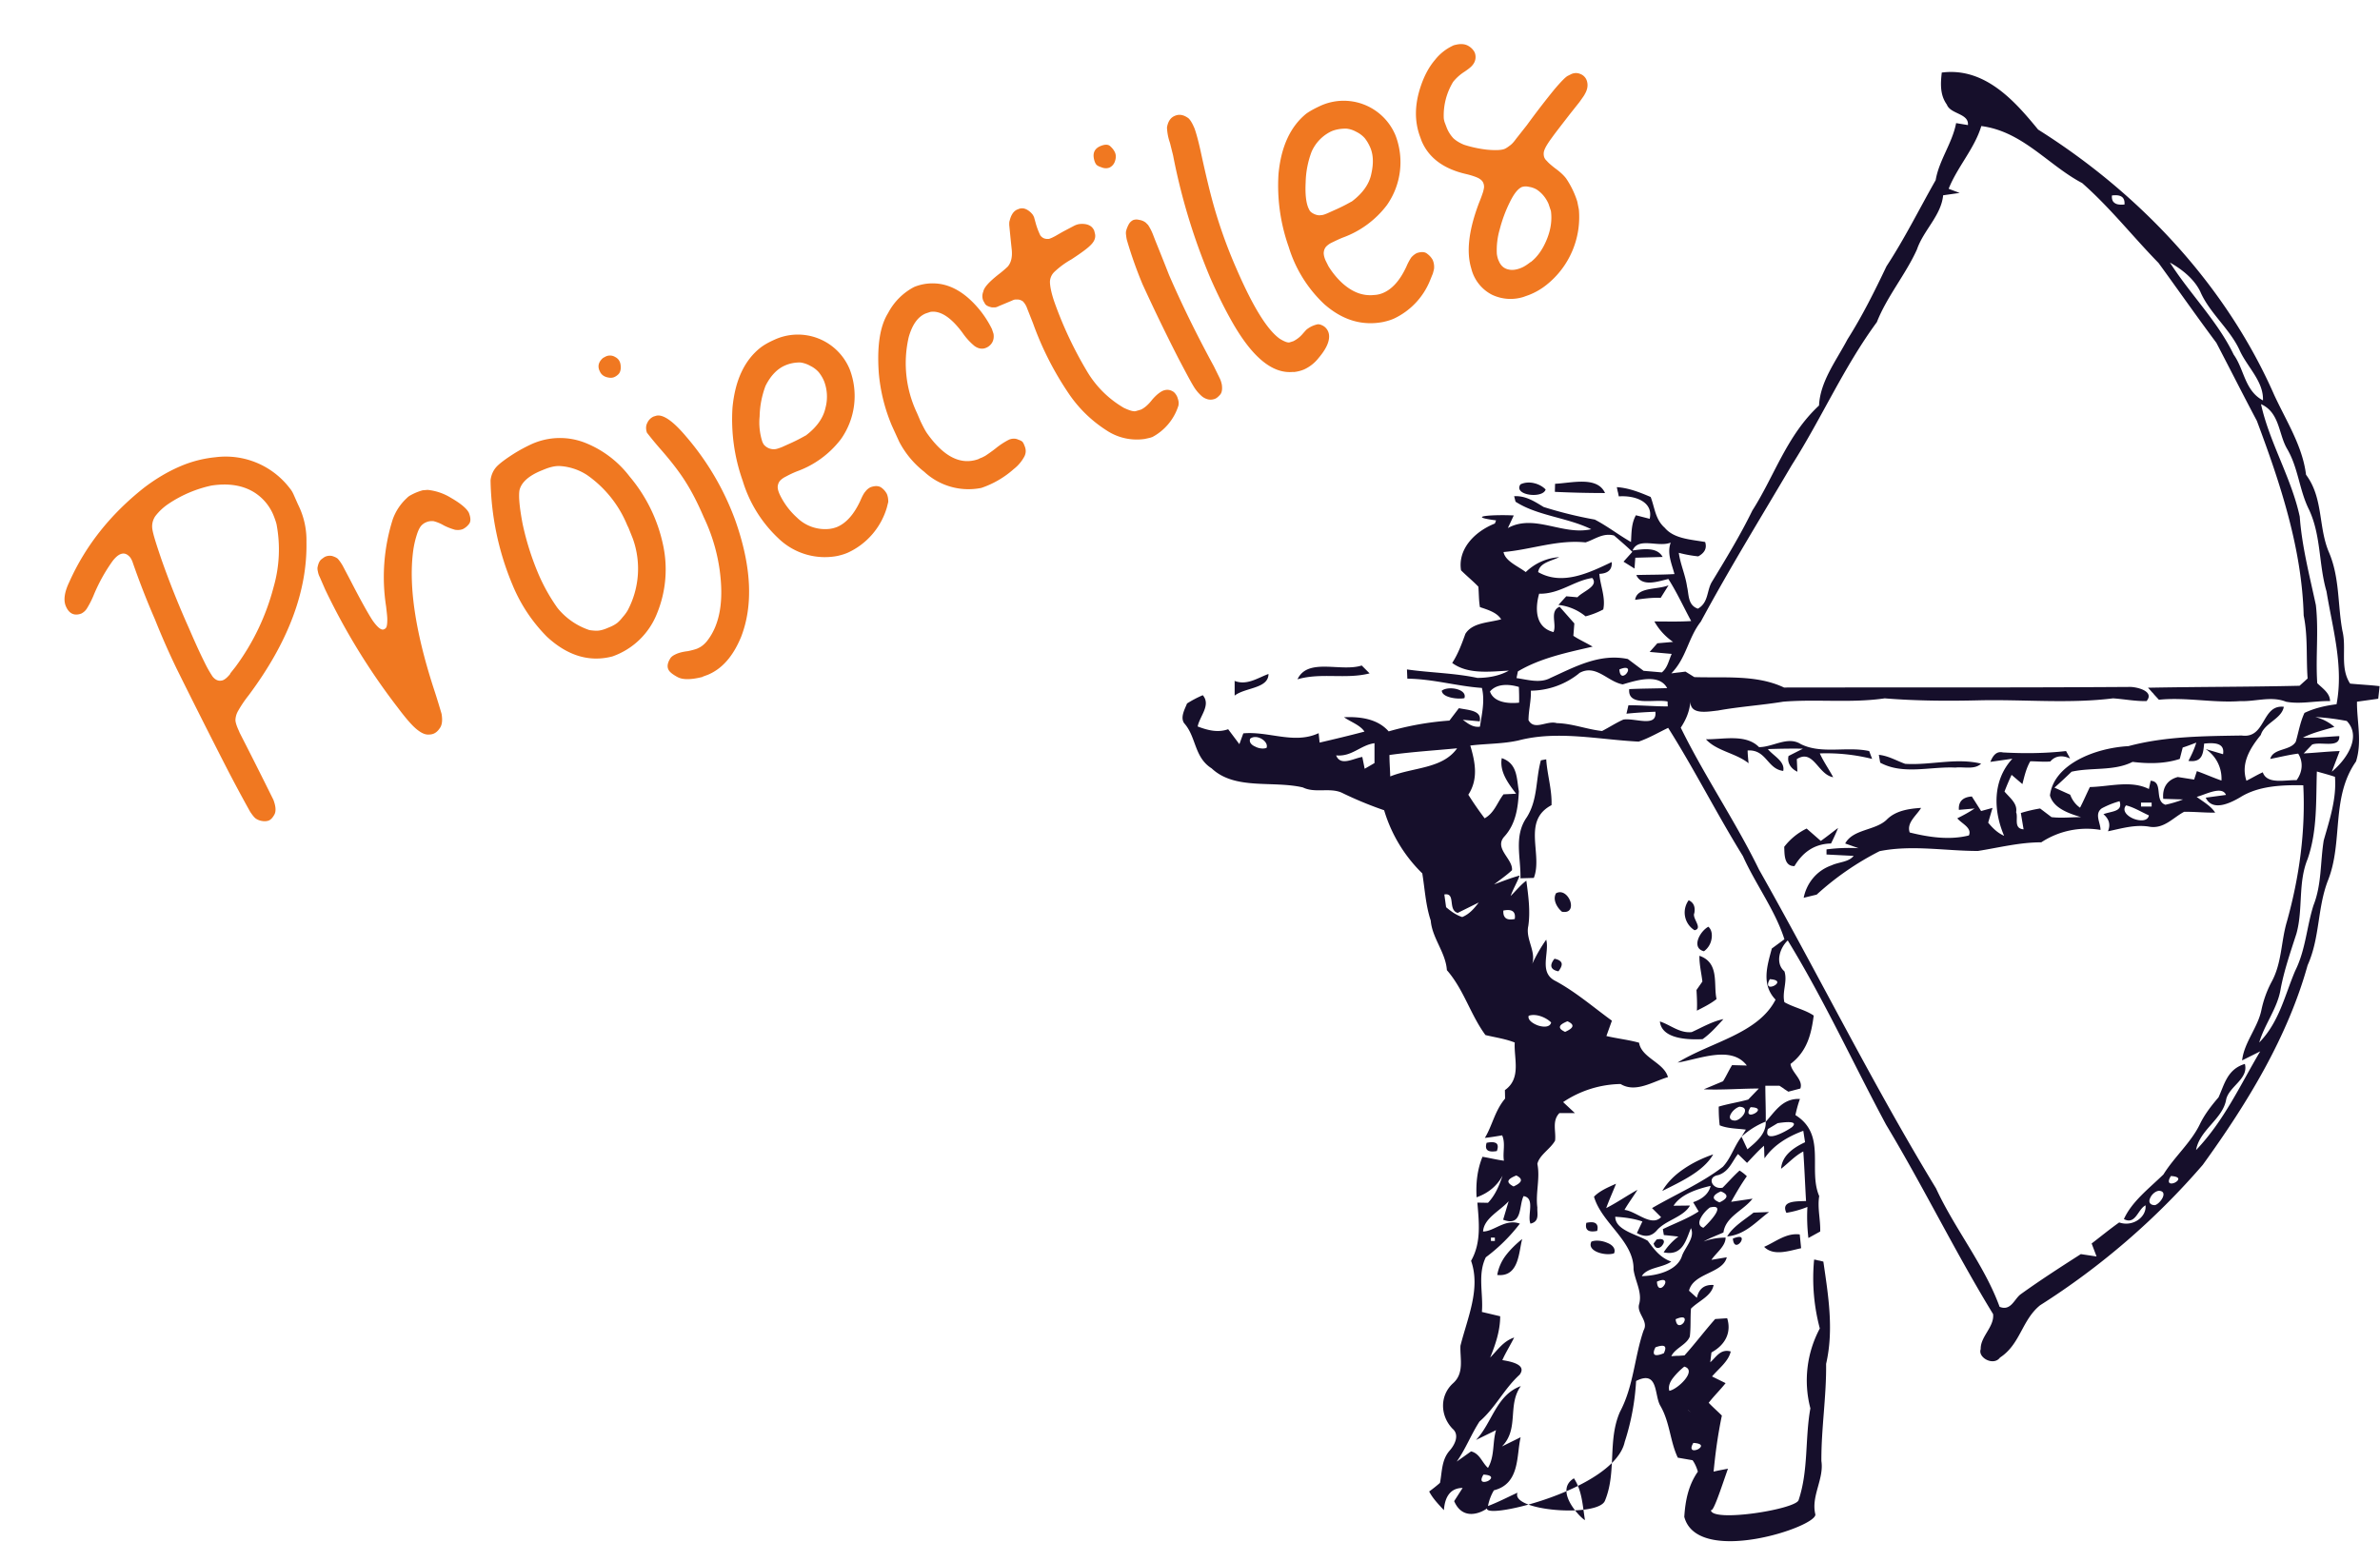
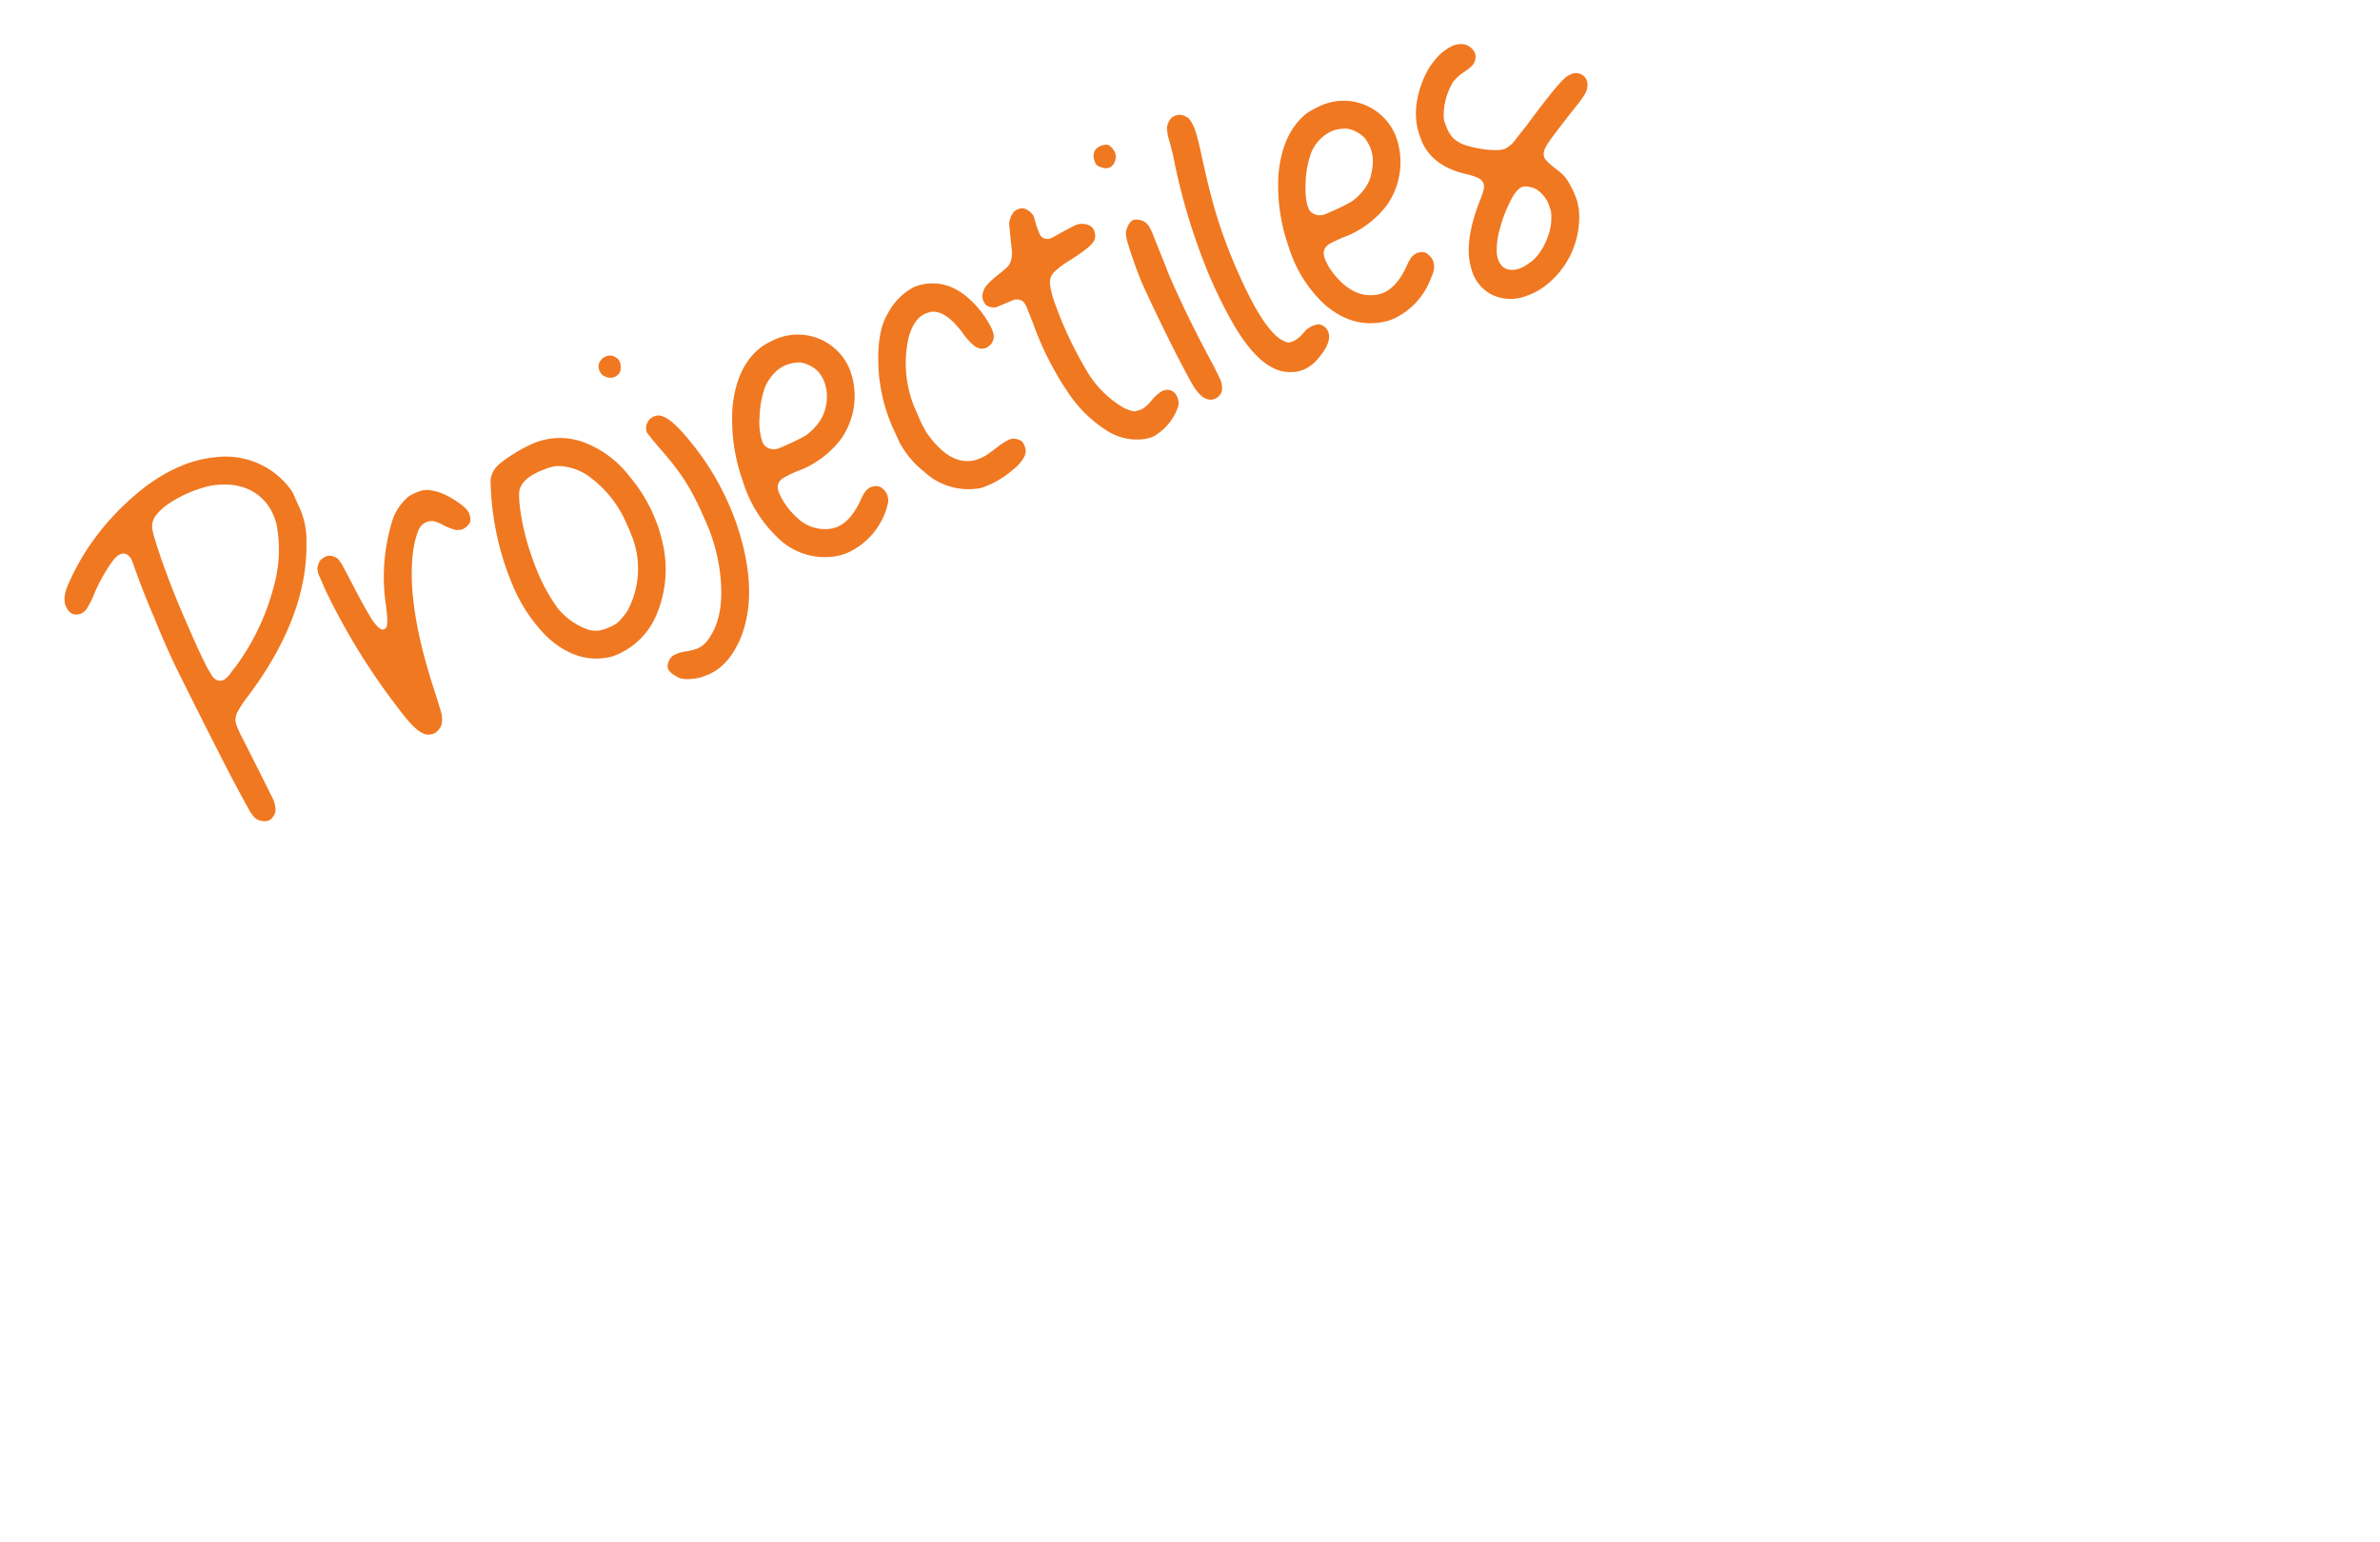
<svg xmlns="http://www.w3.org/2000/svg" xml:space="preserve" fill-rule="evenodd" stroke-linejoin="round" stroke-miterlimit="2" clip-rule="evenodd" viewBox="0 0 1210 784">
  <path fill="#f07821" fill-rule="nonzero" d="M133.6 417.5a7.5 7.5 0 0 1-3.1-1c-1-.5-2-1.8-3.3-3.7a764.5 764.5 0 0 1-13.5-25.3A4209.9 4209.9 0 0 1 89.8 340a384.1 384.1 0 0 1-11-25 406.6 406.6 0 0 1-11.5-29.5c-.5-1.2-1-2-1.4-2.4-1.5-1.6-3-2-4.7-1.3-1.2.5-2.5 1.6-3.9 3.4-3.6 5-6.8 10.6-9.5 17a46 46 0 0 1-3.5 7 7.1 7.1 0 0 1-3 2.8c-3.6 1.3-6.2 0-7.8-3.7-1.3-3-.8-7.1 1.7-12.3 8.3-18.6 21-34.5 37.9-47.9 6-4.6 12.1-8.2 18.1-10.8a60 60 0 0 1 18.3-4.8 41 41 0 0 1 38 16c.6.7 1.2 1.7 1.7 2.8l2.3 5.2a40.3 40.3 0 0 1 4.3 19c.5 25.1-9.3 51.2-29.5 78.2a61 61 0 0 0-5.2 7.7 10 10 0 0 0-1.4 4.7c0 .9.4 2.6 1.6 5.2l.6 1.4a2760.7 2760.7 0 0 1 17.1 34c1.2 3.2 1.4 5.6.6 7.3-.9 1.7-1.8 2.7-2.9 3.2-.8.3-1.9.5-3.2.3Zm84.6-44c-2 .2-4.1-.8-6.5-2.8-2.4-2-5.5-5.6-9.4-10.8a334 334 0 0 1-37-60.2l-2.7-6.2a10 10 0 0 1-1-3c-.2-.7-.2-1.3-.2-1.8.4-2.1 1-3.5 2-4.3.9-.7 1.6-1.2 2.1-1.4a6 6 0 0 1 3.3-.3c1 .3 2 .7 2.8 1.3.7.7 1.6 1.9 2.6 3.6l4 7.6c5.2 10.1 9 16.9 11.3 20.4 2.5 3.5 4.4 5 5.7 4.4l.4-.2a2 2 0 0 0 1-1.4c.2-.7.3-1.9.3-3.4 0-1.6-.3-3.8-.6-6.6a97 97 0 0 1 3.4-44.4 27.1 27.1 0 0 1 7.2-10.8 7 7 0 0 1 1.7-1.3 28 28 0 0 1 6.3-2.6l2.5-.2a28 28 0 0 1 11.8 4c5.2 3 8.2 5.6 9.2 7.7 1 2.6 1 4.5 0 5.7a9 9 0 0 1-3 2.5c-1.2.5-2.5.6-4 .4a31.3 31.3 0 0 1-5.7-2.2 20 20 0 0 0-5.3-2.2c-1.2-.1-2.4 0-3.6.5a7 7 0 0 0-2.8 2c-.8 1-1.6 2.7-2.3 5.1a47 47 0 0 0-1.7 8c-2.3 18.2 1.4 42 11.2 71.6a405.7 405.7 0 0 1 3.3 10.8c.5 3 .3 5.2-.6 6.8-1 1.6-2 2.6-3.3 3.2a6 6 0 0 1-2.4.5Zm-101.2-31 2.7-3.4a118.4 118.4 0 0 0 19.4-40.6 69 69 0 0 0 1.5-31.9c-.4-1.6-1-3.2-1.6-4.7a25 25 0 0 0-10-11.7c-5.8-3.5-13-4.6-21.5-3.3a63 63 0 0 0-21.7 9.2 28.3 28.3 0 0 0-6.8 6.3 9.2 9.2 0 0 0-1.6 6.2c.3 2.7 2 8 4.8 16.2A448.4 448.4 0 0 0 96 319.3c2.8 6.5 5.4 12.3 8 17.5a61 61 0 0 0 4 7.1c1 1.3 2.1 2 3.3 2.2.6.1 1.3 0 2-.2l.6-.3c.9-.5 2-1.5 3.2-3Zm240.2 1.7c-5.9 1.5-10.1 1.5-12.7.1-2.6-1.4-4.2-2.7-4.7-3.9-.7-1.5-.4-3.3.8-5.3.5-1 1.5-1.8 3.1-2.5 1.5-.7 3.5-1.2 6-1.5 1.9-.4 3.5-.8 4.8-1.3l1-.5c1.4-.7 2.8-1.9 4-3.4 6.5-8.3 8.6-20.4 6.3-36.6a91.3 91.3 0 0 0-8-26.3c-3-7-6.1-13.1-9.5-18.4-3.3-5.2-7.7-10.8-13-16.8a177.4 177.4 0 0 1-6.4-7.8c-.6-1.8-.6-3.5.2-5a6.4 6.4 0 0 1 3.2-3.2l1-.3c3.4-1.2 8.6 2.3 15.3 10.2a137.6 137.6 0 0 1 25.3 43.1c8.2 23.3 9.1 43 2.9 59-4 9.7-9.5 16.2-16.9 19.3l-2.7 1Zm-45.9-10.4c-11.6 3-22.7-.3-33.2-10a81.3 81.3 0 0 1-17.7-26.8 143.2 143.2 0 0 1-11-52.8c.3-2.5 1.2-4.7 2.8-6.6 1.7-1.9 4.8-4.2 9.2-7a83 83 0 0 1 8.7-4.7 35 35 0 0 1 28-.5 53 53 0 0 1 22 16.9 79.3 79.3 0 0 1 16.9 34.3 59 59 0 0 1-3 35.4 37.8 37.8 0 0 1-22.7 21.8Zm5.2-19.9c1-1.1 1.9-2.3 2.6-3.5a45.2 45.2 0 0 0 2.6-36.6l-2.2-5.5-.6-1.2a57.9 57.9 0 0 0-20.5-25.6A28.5 28.5 0 0 0 285 237c-2.4-.2-5.1.4-8.1 1.6l-2.2.9c-6.1 2.6-9.7 5.9-10.6 9.8-.5 3 0 8.7 1.6 17.1a140 140 0 0 0 7.8 24.9 93.3 93.3 0 0 0 9.9 17.8 35.2 35.2 0 0 0 16.3 11.3c2.1.3 3.8.4 5 .2 1.3-.2 2.6-.6 4-1.2l1.2-.5a17 17 0 0 0 3.7-2c.8-.6 1.8-1.6 2.9-3Zm109.7-31.3a34 34 0 0 1-30.6-9 66.5 66.5 0 0 1-18-29.1 93.4 93.4 0 0 1-5.2-37.2c1.3-13.8 6-24 14.2-30.5 1.8-1.4 4.1-2.7 7-4a28.5 28.5 0 0 1 38.4 15 38 38 0 0 1-4.4 35.4 49 49 0 0 1-22.5 16.5c-2.5 1-4.4 2-5.7 2.7a10 10 0 0 0-2.8 2 5 5 0 0 0-1.1 2.3c-.3 1.2 0 2.7.9 4.7a37.6 37.6 0 0 0 8.8 11.8A20.4 20.4 0 0 0 421 269c1.6-.1 3.2-.5 4.7-1.1 4.6-2 8.5-6.4 11.7-13.3.9-2.1 1.7-3.7 2.6-4.7a7 7 0 0 1 2.7-2.2c2.4-.8 4.2-.7 5.6.4a9.2 9.2 0 0 1 2.6 3.1c.5 1.2.7 2.5.7 4l-.7 2.8a36.6 36.6 0 0 1-19.8 23c-1.6.7-3.2 1.2-5 1.6Zm72.7-34.5a33 33 0 0 1-29-8.2 47 47 0 0 1-12.7-15.2l-3.7-8.1a88.3 88.3 0 0 1-6.7-26.7c-1-13.7.5-24 4.7-30.7a31.4 31.4 0 0 1 13.3-13.3c3-1.2 6.3-1.9 10-1.8 8.5.2 16.4 4.9 23.7 14a52 52 0 0 1 5.8 9.2l.8 2.4c.3 1.8 0 3.3-.7 4.5a6.4 6.4 0 0 1-4.2 3c-1.7.3-3.3-.2-4.8-1.3a32.4 32.4 0 0 1-6-6.6c-5.9-8-11.4-11.5-16.4-10.7l-2.4.8c-4 1.7-6.8 5.7-8.6 12a59 59 0 0 0 4.2 38.6l1.8 4.2c1.3 2.7 2.4 4.8 3.3 6.1 8.5 12 17.1 16.3 26 13.2l1-.5c1-.3 1.8-.8 2.6-1.2 1.2-.8 3-2 5.3-3.8a38 38 0 0 1 6.9-4.5l.3-.1c1.5-.5 3-.5 4.4.2a6 6 0 0 1 2 1c.3.4.7 1 1 1.9.9 2 .9 3.8 0 5.6a20 20 0 0 1-5.4 6.4 47.7 47.7 0 0 1-16.5 9.6Zm-89.3-26.6c5.6-4.2 9-9 10.1-14.2a22 22 0 0 0-.7-13.4c-.7-1.7-1.6-3.2-2.8-4.7a14 14 0 0 0-4.3-3.2 14 14 0 0 0-5.1-1.7c-2.8 0-5.3.5-7.6 1.5-4 1.7-7.4 5.2-10 10.4a47 47 0 0 0-3 15.5 32 32 0 0 0 1.4 13l.6 1.2a6.6 6.6 0 0 0 5.8 2.5c1-.1 2-.5 3.4-1l3.1-1.4a89.5 89.5 0 0 0 9-4.5Zm172.4 1.7a27.8 27.8 0 0 1-19.5-4.4 66 66 0 0 1-19.3-18.9 159 159 0 0 1-18-35.5l-3-7.6a9.7 9.7 0 0 0-2.1-3.5 5 5 0 0 0-2.5-1h-1.3c-.5 0-1.1.2-1.9.6l-6.7 2.8c-.8.4-1.4.6-1.9.6h-1.5c-1.9-.4-3-1-3.5-1.8l-.9-1.6a6 6 0 0 1 0-4.6c.4-2.2 3-5 7.8-8.8a55 55 0 0 0 4.7-4c1.7-2.1 2.3-4.8 2-8.3a1265.8 1265.8 0 0 1-1.3-12.8c0-1 0-1.7.2-2.1.7-3 2-5 4-5.8l.3-.1c2.1-1 4.2-.4 6.4 1.6.7.7 1.1 1.2 1.3 1.6l.4.8.7 2.5a37.2 37.2 0 0 0 2.5 6.8c1 1.3 2.2 1.8 3.7 1.8.4 0 .8 0 1.2-.2l1-.4 1.6-.8 4-2.3 5.7-3c1-.5 2-.8 2.9-.9 3.7-.3 6.2.8 7.3 3.4l.4 1.6c.4 1.8-.2 3.6-1.8 5.3-1.6 1.8-5 4.3-10.2 7.7a43 43 0 0 0-8.6 6.3 7.3 7.3 0 0 0-2.3 5c0 2.3.7 5.8 2.2 10.2a197.4 197.4 0 0 0 16.4 35 52.4 52.4 0 0 0 19 19c3 1.4 5 2 6.2 1.6l2.4-.7c1.8-.8 3.8-2.5 5.8-5.1 1.9-2.2 3.7-3.7 5.4-4.5 2-.8 3.7-.6 5.5.6.7.6 1.4 1.5 1.9 2.7l.1.4c.5 1.3.7 2.6.4 3.9a27.4 27.4 0 0 1-13.2 15.9l-1.2.4-2.7.6Zm32.3-20.1a7.8 7.8 0 0 1-3.8-2.1 20.6 20.6 0 0 1-3.7-4.6c-1.6-2.6-4-7.2-7.6-14a968.2 968.2 0 0 1-18.3-37.8 212.7 212.7 0 0 1-8-22.6 20 20 0 0 1-.4-2.5 6 6 0 0 1 0-2 15 15 0 0 1 1.4-3.5 5.2 5.2 0 0 1 2.2-2.1 5 5 0 0 1 3-.1 7 7 0 0 1 3.4 1.4l1.2 1.2a26.7 26.7 0 0 1 2.5 4.9l1.2 3.1a1613 1613 0 0 1 6.9 17.3c6 13.9 13.5 29.4 22.8 46.5l3 6.1a13 13 0 0 1 1.1 3.4c.3 2.3 0 4-.9 5s-1.7 1.7-2.4 2a6 6 0 0 1-3.6.4Zm-304-11c-2.8-.2-4.6-1.4-5.4-3.4l-.2-.4c-.9-2.3-.3-4.4 1.9-6.3l1.3-.7a5 5 0 0 1 4.8.2c1.2.6 2 1.5 2.4 2.5.4.9.5 2 .5 3.2-.1 1.4-.5 2.4-1.2 3.1a7 7 0 0 1-2 1.4c-.6.3-1.3.4-2.1.4Zm347.3-3c-11 1.2-21.7-8-32.4-27.6-3.5-6.3-6.7-13-9.8-20a313.5 313.5 0 0 1-19-62.5l-1.6-6.4a26.3 26.3 0 0 1-1.5-7.8c.5-3 1.8-5 4-5.9 2.3-1 4.6-.5 7 1.3 1 1 1.8 2.4 2.7 4.4l.3.7c.9 2.5 1.9 6.2 3 11.1 2.7 12.5 5.1 22.5 7.3 30a248.8 248.8 0 0 0 11 30.2c8.4 19.4 15.7 31.2 22.1 35.7 2.3 1.4 3.9 2 4.9 1.8l1.9-.6a15 15 0 0 0 5-4c1-1.1 1.7-2 2.4-2.4a13.3 13.3 0 0 1 5-2.2 4 4 0 0 1 2 .4 6 6 0 0 1 3.3 3.2c.4.9.6 2 .5 3.2-.2 3-2 6.4-5.3 10.3a19.8 19.8 0 0 1-7.5 5.9c-1.7.7-3.4 1.1-5.3 1.3Zm46.2-25.5c-11 2.3-21.2-.7-30.6-9a66.5 66.5 0 0 1-18-29 93.4 93.4 0 0 1-5.2-37.2c1.3-13.8 6-24 14.1-30.6 1.8-1.3 4.2-2.6 7-3.9a28.5 28.5 0 0 1 38.4 15 38 38 0 0 1-4.4 35.4 49 49 0 0 1-22.4 16.5c-2.5 1-4.4 2-5.7 2.6a10 10 0 0 0-2.8 2 5 5 0 0 0-1.1 2.3c-.3 1.2 0 2.8.8 4.7l1.5 3c2 3.2 4.4 6.2 7.3 8.8 5 4.4 10.2 6.4 15.9 5.8a13 13 0 0 0 4.7-1.1c4.6-2 8.5-6.4 11.7-13.3a28 28 0 0 1 2.5-4.7c.9-1 1.8-1.7 2.8-2.2 2.4-.8 4.2-.7 5.5.5a9.2 9.2 0 0 1 2.6 3 9 9 0 0 1 .7 4.1c0 .6-.3 1.5-.6 2.7l-1.5 3.7a36.6 36.6 0 0 1-18.3 19.3c-1.6.7-3.2 1.2-5 1.6Zm70.7-12.6a21.9 21.9 0 0 1-16.1-1.2 20.5 20.5 0 0 1-10.4-13.3c-2.6-8.5-1.3-19.6 4-33.5 1-2.4 1.6-4.2 2-5.4.3-1.2.5-2 .5-2.6a5 5 0 0 0-.4-2c-.4-1-1.2-1.7-2.4-2.4-1.2-.6-3.1-1.3-5.9-2-11.7-2.6-19.3-8.2-23-16.8l-.8-2.2c-3-8-2.8-16.7.4-26 1.8-5.3 4.2-9.7 7.2-13.2a25 25 0 0 1 8.7-7 5 5 0 0 1 1.7-.6c2.8-.7 5-.4 6.6.6a8 8 0 0 1 3.1 3.2 6.2 6.2 0 0 1-.9 6.3c-.7 1-2.2 2.2-4.3 3.6a23.7 23.7 0 0 0-5.7 5.1 32.8 32.8 0 0 0-4.8 18c0 .9.2 1.6.4 2.4l1.1 2.9a17 17 0 0 0 3.4 5.4c1.3 1.2 3 2.3 5.4 3.3 3.4 1.1 7.3 2 11.6 2.5 4.3.4 7.4.3 9.1-.4.9-.4 1.7-1 2.5-1.6.9-.6 2-1.7 3.2-3.4l5.6-7.1a424 424 0 0 1 14-18.2c3.4-4 5.6-6.2 6.7-6.8l2-1c1.5-.6 3-.6 4.4 0a5.5 5.5 0 0 1 3.5 4c.5 2 .1 4.1-1.2 6.3-.3.7-1.3 2-2.7 4l-5 6.3c-4 5.2-7 9-9 11.8-2 2.7-3.2 4.7-3.7 6a5.5 5.5 0 0 0-.2 4c.3.7.7 1.3 1.3 1.8.7.9 2 2 4 3.6 2.5 1.8 4.4 3.5 5.8 5.3a45.2 45.2 0 0 1 5.7 11.8l.8 4a44 44 0 0 1-16.4 38.3 34 34 0 0 1-9 5.2l-2.8 1Zm3.7-17.7c3.6-2.8 6.3-6.8 8.3-11.8 2-5 2.6-9.7 2-14.2l-1.2-3.6c-1.3-3-3.3-5.5-6-7.3a11 11 0 0 0-4-1.4 6.5 6.5 0 0 0-3.6.1c-2 .9-4 3.4-6.1 7.7a70.7 70.7 0 0 0-5.1 13.7 37.7 37.7 0 0 0-1.5 12.6c.2 1.4.5 2.6 1 3.6 1 2.4 2.6 3.8 4.8 4.3 2 .5 4.2.2 6.6-.8 1.5-.6 3-1.6 4.8-3Zm-91-30.8c5.6-4.2 9-9 10-14.2 1.2-5.3 1-9.7-.6-13.4-.7-1.6-1.6-3.2-2.8-4.7a14 14 0 0 0-4.3-3.2c-1.8-1-3.6-1.5-5.2-1.6-2.7 0-5.2.4-7.5 1.4a20.7 20.7 0 0 0-10 10.4 47 47 0 0 0-3 15.6c-.3 5.9.2 10.2 1.4 13l.6 1.2c.5.8 1.4 1.4 2.5 1.9 1.2.5 2.3.7 3.3.5.9 0 2-.4 3.4-1l3.1-1.4a90 90 0 0 0 9-4.5ZM559.8 85c-1-.3-1.7-.7-2.1-1-.5-.4-.8-1-1.1-1.7-1.4-4-.4-6.6 2.8-8 2.4-1 4.2-1 5.3.3a8.9 8.9 0 0 1 2.1 2.8c.7 1.5.6 3.2-.1 5a5.4 5.4 0 0 1-2.6 2.8c-1.3.5-2.7.5-4.3-.2Z" />
-   <path fill="#160f2b" fill-rule="nonzero" d="m822.4 249.7-.4-2c6.1.4 11.8 2.7 17.2 5 2.1 5.4 2.3 11.4 7.2 15.7 4.7 5.6 13.3 5.9 20.5 7.2 1 3.1-.2 5.5-3.5 7.3a64 64 0 0 1-9.9-1.8c.8 5.8 3.4 11.4 4.2 17.2 1 4 .3 9.4 5.5 11.2 5.4-3 4.5-9 7-13.4 7.3-12 14.6-24 20.7-36.5 11.3-17.7 17.5-38.2 33.9-53.4.6-12.3 8.7-22.7 14.5-33.7 7.6-12 13.8-24.5 19.8-37.1 9.3-14.2 16.7-29.2 25-43.8 1.7-10.1 8.5-18.9 10.4-29l6 1c.6-6-8.9-5.5-10.7-10.4-3.6-5-3.2-10.8-2.6-16.3 22.4-2.9 37.8 15.4 49 29 54.2 34.1 96.6 81.6 120 134.9 6.2 13.4 14.4 26 16.2 40.6 8.8 11.8 6.2 26.3 11.5 39.1 5.7 13 4.5 27 7 40.3 2.2 9-1.4 18.6 3.9 26.8 5 .5 10 .7 15 1.3l-.7 6.4-10.8 1.5c-.1 10 2.7 20.4-.5 30.4-12.9 18.4-6.4 40.9-14.3 60.6-5.4 14-4 29-10.3 43-10.1 36.3-30.3 69.7-53.3 101.5a373.7 373.7 0 0 1-82.7 71.4c-9.3 7.5-10 19.8-20.4 26.6-3.3 4.5-11.4 0-9.8-4.3-.2-6.4 7-11.3 6.3-17.8-19.3-31.6-35.3-64.5-54.4-96.3-16.8-31.3-31.4-63.3-50-93.7-4 3.7-6.6 11.5-1.7 15.7 1.7 5.1-1.3 10.5 0 15.7 4.8 2.7 10.5 3.8 14.9 6.8-1.2 9.1-3.2 18.1-11.8 24.6.6 4.5 6.6 8 5 12.5l-6.1 1.6-2-1.3-.5-.4-2-1.3h-7.2c0 6.2.3 12.2.2 18.2a40.4 40.4 0 0 0-12.3 7.7l2.2-3.6c-4.4-.6-9.2-.5-13.3-2.2-.4-3.2-.5-6.4-.5-9.5 5-1.5 10-2.2 15-3.6l5.4-5.6c-9.4 0-18.7.8-28 .4l9.8-4.1c1.7-2.7 2.9-5.5 4.6-8.2l7.5.2c-7.9-10.4-24-3.3-35.2-1.5 16.8-10.4 40.9-14.6 49.8-32-7.4-7.7-4.2-17.4-1.9-26l6.4-4.7c-4.6-14.6-14.7-28-21.1-42.3-13.3-21.5-24.5-43.8-38-65.2-5 2.4-9.7 5.2-15 7-20.3-1-41.2-5.8-61.1-.6-8 1.8-16.4 1.6-24.5 2.6 2.5 8.4 4.2 17-1 25a170 170 0 0 0 8.3 12c5-2.8 6.4-8.1 9.6-12.2l6.4-.3c-4.2-5.5-8.5-11.3-7.3-18.1 8.2 2.8 7.5 10.6 8.7 16.8-.4 8-1.4 16.6-7.5 23.2-5.2 6 4.6 11.3 4 17-2.8 2.6-6 4.8-9.1 7.2 4.3-1.6 8.6-3.3 13-4.5-1.3 3.5-3.3 6.8-4.6 10.4 2.7-2.6 5-5.6 8-7.8 1 7.6 2.1 15.4 1 23-1.5 6.7 4 12.7 2 19.3a80 80 0 0 1 7.1-12.3c1.8 6.7-4 16.7 4.7 21 10.5 5.7 19.2 13.3 28.7 20.2l-2.8 7.8c5.5 1.3 11.2 1.9 16.6 3.4 1.3 7.8 12.6 10 14.7 17.5-7.6 2.2-16.4 8.2-24.1 3.5a54 54 0 0 0-29.2 9.2l6 5.6h-7.9c-3.9 4-1.6 9.4-2.2 14-2.4 4.3-7.9 7.2-9 11.8 1.5 7.4-1 14.8 0 22.2-.2 3 1.3 7.1-3.5 8.2-1.8-4.2 2.6-13-3.5-14-2.5 4.8-.4 15.8-10.4 12l2.8-9.4c-4.5 5-12.6 8.7-13 15.4 5.6 0 11.3-6.7 18.7-4a87.8 87.8 0 0 1-17.3 17.1c-4.3 8.7-1.2 18.6-2 27.8l9.3 2.2c0 7.2-2.3 14.2-5.1 21 3.7-3.7 6.6-8.3 12.2-10.2-1.9 3.9-4.3 7.6-6 11.5 4.4.7 12.6 2.3 8.8 7.4-8 7.3-12.2 16.7-20.4 23.8-4.3 6.6-7 13.9-11.6 20.4l7.3-5.2c4.5 1.1 5.6 5.8 8.6 8.4 3.5-6 2.2-12.9 4.1-19.2l-10.2 5c8.2-8.6 10.2-22.8 22.8-27.4-7 9.7-.7 21.7-9.6 30.7l9.5-4.7c-2.2 9.3-.2 23.6-13.6 27a24.6 24.6 0 0 0-3 8c5.2-2 10-4.5 15-6.8-3.7 9.4 41.3 12.7 44.5 4 6-14.6 1.2-30.6 7.6-45.1 7-13.2 7.3-27.7 12-41.4 2.7-4.8-3.5-8.5-2.3-13.2 1.8-6.1-2-11.8-2.8-17.8.3-14.4-16.2-23.5-20.1-37 2.9-3 7.2-4.8 11.2-6.6-1.6 4.1-3.5 8.2-5 12.4 5.5-2.8 10.5-6.3 15.9-9.3-2.1 3.4-4.6 6.7-6.6 10.2 6 .7 13.6 8.8 18.6 3.7l-2-2-.6-.6-2-2c12-7 25.1-12.6 36-21 4.2-4.5 5.7-10.4 9.5-15.3l3 6.4c4.7-3.9 9.6-8 9.3-14 4.7-5.1 8.5-12 17.4-11.6-1 2.7-1.7 5.4-2.3 8.2 16 10 6.3 27.8 12.1 41.2-1 6 .7 12 .5 18l-6 3.3c-.6-5.2-.8-10.5-.5-15.8a50 50 0 0 1-10.7 3c-3-6.3 5.3-5.8 10-6-.5-8.4-.8-16.8-1.4-25.2-4.4 2.3-7.5 5.9-11.3 8.8.5-6.5 5.8-10.5 12.2-13.5l-.9-5.8c-8.1 3-15.2 7.4-19.7 14l-.1-1.5-.1-3.5-.1-1.4c-3.1 2.7-5.8 5.8-8.6 8.7l-4.6-4.5c-3 3.8-4.5 8.9-10 10.7-6.2 1-3 7.6 2.2 6.4 2.9-2.9 5.5-5.9 8.6-8.7 1.3.8 2.6 1.8 3.7 2.9-3 4.2-5.5 8.6-8 13l10.9-1.6c-4.7 6.1-13.7 9.1-14.8 17.2-3.4 1.5-7 2.8-10.1 4.6 3.7-1.4 7.5-2 11.2-2 0 4.4-4.8 7.7-7.2 11.3l7.8-1.3c-2 8.3-17 7.9-19.2 17l4 3.6c1-4.6 3.8-6.8 8.5-6.5-1 5.6-7.5 8-11.5 12-.4 4.7 0 9.5-.6 14.2-1.6 4.2-7.5 5.9-9.4 10l2.8-.2h1l2.9-.2c5.4-6 10.2-12.4 15.6-18.5l6.1-.4c2.2 7-.7 13.4-8 17.4l-.6 5c3-2.6 5.2-7 10.4-5.5-1.1 5-6 8.6-9.5 12.7l6.9 3.4c-2.7 3.4-5.9 6.5-8.6 10 2.1 2.2 4.5 4.3 6.7 6.5-2 9.5-3.3 19-4.2 28.5 2.4-.6 4.8-1 7.3-1.5-3.4 9.6-7.5 22.5-8.7 21 .2 6.5 43.1-.3 44.6-5 5.1-15.2 3.2-31.2 6-46.7a56.1 56.1 0 0 1 4.8-40.6 99.2 99.2 0 0 1-2.9-35c.6 0 1.3.2 2 .4l.7.1 2 .5c2.5 17.2 5.4 34.7 1.4 52 .2 16.5-2.5 32.9-2.4 49.4 1.4 9.2-5.3 17.8-3.1 27 1.8 6.2-59.9 26.8-66.6 1.4.5-8 2-16 6.9-23-.6-2-1.4-4-2.7-5.8l-7.5-1.3c-4-8.4-4-18.2-9-26.6-3-5.5-.9-18.1-12.2-12.4a122 122 0 0 1-5.8 31c-5.2 24-71.1 39.8-70 33.8-2.6 2-12.2 6.7-16.7-3.7l4.3-6.7c-7.3 0-9.2 6.3-9.5 11.3-2.8-3-5.7-6-7.5-9.5 1.4-1 4.2-3.2 5.5-4.4 1.1-5.5.7-11.7 5-16.5 2.6-3 5-7.9 1.4-11-6.3-6.5-6.7-16.8.2-23.1 5.9-5.2 3.5-12.7 3.8-19.1 3.5-14 10.4-29 5.4-43.2 5.3-9.3 4-19.7 3.2-29.6l5.4.1c3.8-4 5.8-9 7.4-13.8-2.7 5-7 8.8-13.2 11-.4-7 .3-14 3-20.6 3.6.6 7.2 1.5 10.9 2-.7-4.3.9-8.8-.9-12.9-3 .5-5.9 1-8.8 1.3 3.8-6.2 5-13.7 10.3-20l-.1-4.3c8.5-6 4.5-16.1 5-24.2-4.8-1.9-10-2.6-14.9-3.8-7.7-10.5-10.9-23-19.6-33-.6-9-7.5-16.3-8.2-25.2-2.6-7.8-3-16-4.3-24a74.7 74.7 0 0 1-19.4-32.1 190 190 0 0 1-21.7-9c-6.1-2.6-13.5.4-19.6-2.6-15.3-3.6-34.5 1.5-46.4-9.7-9-5.7-7.7-16-14-23-2-3 .3-7 1.5-10a55 55 0 0 1 8-4.2c4.3 5-1.6 10.7-2.6 15.9 5 1.9 10.2 3.3 15.5 1.4l5.7 7.6 2-5.5c12.9-1.2 25.9 5.7 38.3-.1l.5 4.8c7.7-1.8 15.3-3.6 22.8-5.6-2.3-3.4-7-4.9-10.4-7.3 8.7-.4 17.3 1 22.7 7.2a150 150 0 0 1 30.9-5.5l4.8-6.3c4.7 1 11.8 1 10.6 6.7l-8.6-.8c2.5 1.8 5 4 8.7 3.5 1-6.5 2.6-13.2 1-19.7-12.8-.9-25-4.6-37.9-4.7l-.2-4.7c11.9 1.7 24 1.8 35.8 4.3 5.6 0 11.2-1 16-3.7-9.7.5-20.8 2-28.8-3.9 3-4.6 4.9-9.8 6.7-14.8 3.6-5.8 11.8-5.6 18.2-7.4-2.2-3.5-6.7-4.8-10.8-6.2-.6-3.4-.5-7-.8-10.4-2.8-2.9-6-5.5-8.8-8.3-1.7-10.4 6.4-19.5 17.2-23.8l.6-1.6c-16.8-2.2 0-3 9-2.5l-3 6.4c13.5-7.4 27.8 3.9 42.4.6-12.2-6-27.4-6.8-38.5-14l-.7-2.8c6-.3 10.5 2.8 15 5.5a209 209 0 0 0 26 6.4c6.5 3.4 12.1 7.8 18.4 11.4.3-4.6.1-9.3 2.5-13.6l7 1.8c2-8.5-7.2-12-15.7-11.4l-.4-2-.2-.7Zm-22.2 502c4.2 6.4 4.4 14 5.6 21.2-1 .1-16.4-14.7-5.6-21.2Zm-46-1.9c-1.2 2-1.2 3-.6 3.5.7.4 1.8.2 2.8-.2 2-1 3.2-3-2.2-3.3Zm7-5.8 1.5 1.4-1.6-1.4Zm99.7-10.3c-1.2 2-1.1 3-.5 3.5.6.4 1.8.2 2.7-.2 2-1 3.2-3-2.2-3.3Zm.3-5.9 1.7 1.4-1.7-1.4Zm-3-10.8 1.6 1.3-1.5-1.3Zm6.6-10.7 1.7 1.3-1.7-1.3Zm-8.5-11.4a35 35 0 0 0-5.6 5.6c-1.6 2-2.7 4.4-2 6.7 4.2-.7 14.4-10.4 7.6-12.3Zm10.1-.9 1.5.2c.4 3-1.7 9.7-6.7 7.7-2.4-3.3.8-7.8 5.2-7.9Zm-30.3 1.4 1.6 1.4-1.6-1.4Zm32.8-2.2-.5.5-.4.4.3-.3.1-.1.5-.5Zm-27.3-8c-1 1.9-1 3.1-.4 3.6.7.5 2.3.3 4.7-.7 1.8-3.7.4-4.7-4.3-3Zm10.3-14.4c.2 2.1 1 3 1.8 3 .8.1 1.7-.5 2.3-1.3 1.1-1.7.9-3.9-4.1-1.7Zm242.5-318.5c-.9-1-1.7-2-2.4-2.6 25.7-.5 51.5-.4 77.1-1l4.1-3.7c-.8-10.7.2-21.4-2-32-.9-34-11.8-67-23.8-99-7-13.2-13.7-26.5-20.6-39.7-10-13.4-19.5-27-29.4-40.6-13.1-13.4-24.5-28-38.8-40.6-17.3-9.1-30.3-26.3-51.3-29-3.4 11.4-12.2 20.8-16.6 31.9l5.6 2.1-8.4 1.2c-1 10.3-10 17.8-13.3 27.5-5.7 12.7-15.3 24-20.4 37-16.9 23-28 48.7-43.2 72.6-15.6 26.5-31.8 52.8-46.3 79.7-6.5 8.3-7.3 18.5-15 26.3l3.1-.4 1-.1 3.1-.4 4.5 2.8c15.4.5 31.7-1.3 45.6 5.3 58.7-.1 117.6.1 176.3-.3 4.2.2 12 2.5 8 7.2-5.8.1-11.3-1-17-1.4-22.5 2.8-45.3.5-67.9 1-16 .4-32.2.3-48.2-1-17.1 2.5-34.5.3-51.6 1.7-11 1.8-22.2 2.5-33.2 4.5-5.5.6-14 2.3-14-4.5-.4 4.7-2.1 9-4.9 13.2 12 24.5 27.8 47.6 39.8 72.2 30.5 53.9 57.7 109 90 162.1 9.5 20.6 24.7 39.2 32.3 60.2 5.7 2.3 7.4-3.8 10.6-6.3 10-7.2 20.4-13.9 30.7-20.5l8 1.2-2.5-6.6c4.7-3.6 9.2-7.3 14-10.7 6.9 2.4 14-2.7 13.4-8.7-4 2-5 10.1-11 7 4-8.9 12.8-15.6 20.1-22.7 5.5-8.9 14-16.2 18.5-25.5 2.4-5 5.8-9.4 9.5-13.7 3-6.5 4.4-14.3 13.4-17 2 7.6-7.9 11.3-9.5 18-1.6 10-13.6 15.5-15.3 25.8 14.3-15 22.5-33.2 32.6-50.2l-9.2 4.6c1-9.1 8-16.7 9.8-25.6a54 54 0 0 1 5-14c5.5-9.8 4.9-20.8 8-31.1 6.3-22.6 9.5-46 8.3-69.2-11-.2-22.7.3-31.9 6-5.2 3.1-14.3 7.5-17.7.3l10.3-1.4c-2-4.9-10.8 0-14.9 1 3.4 2.5 7.3 4.7 9.4 8-5.3.1-10.5-.5-15.8-.4-5.7 3-10.4 9-18 7.5-7.2-1.1-13.9 1-20.7 2.4 1.4-3.4.6-6.2-2.3-8.7 4.2-1.6 10-1.2 8.2-6.6a44 44 0 0 0-9 3.6c-4 2.8-.6 7.5-.7 11a42 42 0 0 0-30.1 6.3c-11 0-21.5 2.7-32.2 4.4-16.7 0-33.5-3.2-50 .1a143.8 143.8 0 0 0-32 22.1l-6.6 1.6c1.4-7 6.2-13.7 14.2-16.5 3.6-1.7 8.7-1.6 11.2-4.8l-13.8-.7v-2.6a89 89 0 0 1 16.3-.6l-6.8-2.4c4-7.4 15.3-6.5 21.1-12.1 4.4-4.5 11-5.6 17.5-6-2.4 4-7.5 7.5-5.8 12.5 9.6 2.4 20.3 4 30.1 1.5 1.7-3.9-3.7-6-5.9-8.7 3-1.5 6-3.1 8.8-5l-8 .7c-.3-4.2 2-6.5 6.6-6.8l4.7 7.4 5.8-1.6-2.2 7.5c2.2 2.7 4.7 5.2 8.1 6.7-5.4-12.6-6.1-28 4.2-39.2l-11.2 1.6c1-2.3 2.6-5.7 6.4-4.8 10.7.6 21.5.5 32.1-.7.5 1 1.6 2.8 2 3.8-3.7-1.8-7.5-1.5-10 1.5-3.3.3-6.8-.1-10.2-.1-2.1 3.6-3 7.7-4 11.6l-5.5-4.7c-1.3 2.8-2.5 5.6-3.6 8.5 2.8 3.3 6.7 6.1 5.9 10.5 1.2 2.8-1.5 8.3 3.8 8.7l-1.4-8.3a70 70 0 0 1 9.8-2.3l5.8 4.4c5 .6 10 0 15 0-6.7-2-14-4.7-15.8-11 1.9-15.9 23-24.2 39.9-25.1 18.6-5 38.3-5.1 57.6-5.4 12.4 1.7 10-15.9 21.4-14.6-1.1 6.2-9.9 8.2-11.7 14.3-5.7 7-10.2 14.6-7.3 23.3 2.8-1.4 5.4-3 8.3-4.3 2.2 6.3 11.3 3.8 17.2 4 3-4.1 3.5-9.2.8-13.5-4.8.6-9.5 1.8-14.2 2.7 1.5-5.6 10.3-4 13-8.8 1.4-4.8 2.2-9.9 4.4-14.6 5-2.4 10.6-3.7 16.3-4.4 3.7-19.3-2-38.5-5.1-57.4-4-13.7-2.7-28.4-8.9-41.6-5-10-5.4-21.2-11.2-31-4.3-7.4-3.7-18.4-13.2-22.6 4.3 19.5 15.5 37.6 19.7 57.2 1.1 15.2 5 30 8.2 45 1.5 13.3-.2 26.5.7 39.7 2.8 2.7 6.5 5.1 6.5 9.1-7.4-.2-15.1 1.7-22.4.3-7.5-3-15.5 0-23.2-.3-13.9 1-27.6-2.1-41.4-.7l-2.4-2.6-.8-1Zm-252 299.4c.1 2.3.8 3.1 1.5 3.2.8.1 1.6-.5 2.2-1.4 1.1-1.6 1-3.9-3.7-1.8Zm8.5-38.6 8.3-.1c-3.4 6-12.5 7.4-17 12.8-2.7 3-6 3.4-10 1.2l2.8-5.9c-4.4-1.5-9-2.1-13.8-2.4 0 6.8 10.8 8.9 16.5 12.2 3.1 4.1 6.2 8.6 12 10.6-4.5 3.2-12.3 2.9-15 7.4 8.2-.2 18.3-3 20.5-10.5 1.7-4.4 6.6-9.1 4.5-13.9-2.5 5.7-4 14.4-13.9 12.3 2-3 4.4-5.7 7.5-8a228 228 0 0 0-7.4-.8l-.5-3c6.1-3 12.6-5.3 18.2-9l-2.8-4.7c5-1.7 8-4.5 8.9-8.3-7.1 1.6-15.2 4.4-18.8 10Zm-89.7 35.2a23 23 0 0 1 4.4-10c2.3-3 5.2-5.8 8.3-8.3-1.8 6.4-1.5 19.5-12.7 18.3Zm48-17c2-.8 5.3-.5 8 .7 2.6 1 4.4 3 3.4 5.3-4.3 1.5-14.1-1-11.5-6Zm87.7 2.7c5.8-2.5 11.2-7.2 18.1-6.3l.7 7c-6 1.3-14 4.2-18.8-.7Zm-54.7-3.7c4.2-1 4.3 1.2 3 2.8-1 1.6-3.6 2.6-4.5-.8l1.5-2Zm38.8-.5c2.5-1 3.7-1 4.2-.6.6.5.3 1.5-.2 2.3-1.2 1.7-3.6 2.8-4-1.7Zm-123-.5v1.7h2v-1.7h-2Zm133.4-12.7 8-.3c-6.4 4.7-12.1 11.6-21.3 12.4 3-5 8.6-8.3 13.3-12Zm-84.9 5.2c2.3-.5 3.9-.4 4.8.3.9.7 1.2 2 .7 3.8-4.5.9-6.3-.5-5.5-4.1Zm62.8-7.8c-1.4 1-3.5 3.1-4.6 5.3-1.1 2-1.2 4.2 1.3 5 2.6-2.2 12.4-12.5 3.3-10.3Zm228.3-8.5c-1.9.2-3.8 2-4.5 3.8-.8 1.7-.3 3.5 2.5 3.5 2.8-.8 7-7.1 2-7.3Zm-222.7.3c-2.3 1-3.5 2-3.6 3-.1.9.8 1.7 2.9 2.6 4.5-2.1 4.7-4 .7-5.6Zm-29.8-.2c2.5-4.3 6.3-8.1 10.9-11.2 4.5-3.1 9.7-5.6 15-7.4-5 8.7-16.4 13.8-25.9 18.6Zm-74.2-7.9c-2.4 1-3.7 1.8-4 2.8-.2.9.7 1.8 2.6 2.8 4.4-2 5-3.8 1.4-5.6Zm332.8.3c-1.3 2-1.2 3.1-.7 3.5.6.5 1.8.3 2.8-.2 1.9-1 3.2-3-2.1-3.3Zm6.8-5.4 1.5 1.1-1.5-1.1Zm-339.4-2.8 1.3 1.2-1.3-1.2Zm-15.3-8.7c2.5-.5 4-.4 5 .3.8.7.9 2 .2 3.9-4.6.8-6.3-.6-5.2-4.2Zm148-10-5 3c-2.5 7.7 9.3 1.2 12.3-1 3.9-3.7-5.3-2.3-7.2-2Zm-19.2-8.4c-1.6.3-3.7 2-4.6 3.7-1 1.7-.7 3.4 2.2 3.4 3.4-.4 7.9-6.7 2.4-7Zm5.4.3c-1.3 2-1.3 3.1-.7 3.5.5.5 1.7.2 2.7-.3 2-1 3.3-3.1-2-3.2Zm-96.5-8.5 1.7 1.4-1.7-1.4Zm90.6-8.1 1.6 1.4-1.6-1.4Zm293.8-154c-.5 14.8.3 30-4.7 44.4-5 12.2-2.2 25.5-5.7 38-3 9.3-6.2 18.5-8 28-1.5 9.7-8.2 18-10.9 27.3 10.2-10.4 13-24.1 18.3-36.5 5.3-10.6 5.8-22.3 9.3-33.3 4.2-10.6 3.4-22 5.2-33 3-10.5 6.6-21.3 5.7-32.3-3-1-6-1.8-9.2-2.7Zm-334 127c5.3 1.7 10.1 6.1 16.2 5.4 5.3-2.4 10.3-5.4 16.1-6.6-3.3 3.6-6.5 7.3-10.6 10.2-8.2.4-20.8-.3-21.7-9Zm-47-.1c-2.4 1-3.6 1.8-3.8 2.7-.2 1 .7 1.8 2.6 2.7 4.5-2 5-3.7 1.2-5.4Zm-19.7-2.8c-.7 2 2 4 4.9 5 2.9.9 6 .8 6.5-1.6-2.5-2.5-7.6-4.7-11.4-3.4Zm26.1.1 1.6 1.3-1.6-1.3ZM864 486c10.4 3.6 7 14.6 8.7 22-3 2.4-6.5 4.1-10 5.9.2-3.5 0-7-.2-10.5l3-4.3c-.5-4.3-1.6-8.7-1.5-13Zm35.8 11.9c-1.2 2-1.1 3.2-.5 3.6.6.4 1.7.2 2.7-.3 1.9-1 3-3-2.2-3.3Zm-109.5-10.4c2 .4 3.2 1.1 3.6 2.2.3 1-.2 2.4-1.6 4.2-4-.8-4.7-3-2-6.4Zm-19.3-3.2 1.5 1.2-1.5-1.2Zm97.6-13c1.6 1.4 2 3.9 1.5 6.4a9.6 9.6 0 0 1-3.8 6c-6.7-1.7-2-10.3 2.3-12.5Zm-10-13.5c2.4 1.1 3.4 3.3 2.8 6.5-1.3 2.6 4.6 7.8.1 8.7a10.6 10.6 0 0 1-3-15.2Zm-94.3 5.2c-.1 1.9.3 3.1 1.3 3.9 1 .7 2.4.8 4.5.4.6-3.8-1.4-5.2-5.8-4.3Zm-30-8.2.9 6.5c2.4 2 5 4 8.2 5 3.7-1.5 6.2-4.5 8.4-7.4l-10.7 5.3c-5.2-1.5-.8-10.3-6.7-9.4Zm56.8-.6c3.2-1.7 6.1 1 7.2 4 1 3 .2 6.2-4.2 5.4-2.7-2.3-4.8-6.3-3-9.4Zm-7.7-67.6 2.7-.5c.5 7.8 3 15.5 2.7 23.3-15.2 8-4.3 25-9 37l-6.8.2c.3-10.3-3.5-21.5 3.2-31 5.7-9 4.5-19.3 7.2-29Zm123.7 44a32 32 0 0 1 11.4-9.3l7.2 6.3c3-2.1 5.8-4.4 8.8-6.6-1.1 2.7-2.3 5.3-3.6 7.9-9 .2-14.7 5-18.6 11.5-5.5.1-5-6.5-5.2-9.8Zm132.2-8.5 1.7 1.3-1.7-1.3Zm-6.4-5.5 1.5 1.2-1.5-1.2Zm48-7.1c-2.2 2.6.4 5.4 3.8 6.8 3.3 1.3 7.3 1.3 7.8-1.7-3.8-1.7-7.8-4.2-11.7-5.1Zm16.7 4.4 1.4 1.2-1.4-1.2Zm12.1-33.8-1.5 5.8c-7.6 2.5-16 2.5-24 1.5-9.4 4.8-20.8 2.7-31 5a276 276 0 0 1-8.7 8.1l8 3.6c1 2.7 2.7 5 5 6.6 1.8-3.5 3.3-7 5-10.5 9.9-.2 20.9-3.6 30 1l.9-4.2c6.7.4 1.6 10.2 7.5 12.2a58 58 0 0 0 9-2.7l-10.1-.3c-.5-4.9 1.4-9.5 7.4-11.1l8.3 1.3 1.4-4.3c4.2 1.5 8.2 3.3 12.5 4.8a18 18 0 0 0-8-16l8.8 2.6c1-5.8-4.4-5.9-9.6-5.4-.5 4.6-.6 9.8-8 8.8 1.6-3 3-6 4-9.3-1.8.7-5.2 2-6.9 2.5Zm-21.2 28v2h5.4v-2h-5.4Zm-221.2-32.2c9 .1 20.3-2.8 27 4 7.2 0 14.6-5.8 21.3-1.5 10.6 5.2 23.3 1 34.7 3.5l1.5 4a95.2 95.2 0 0 0-26.6-2.8c1.9 4.2 4.6 8 6.8 12.1-7.8-1.3-10-14.6-18.5-9.2l.3 6.4c-3.5-1.6-5.3-4.8-4.5-8l7.3-3.7c-6-.1-11.9 0-17.8.2 2.8 3.5 8.8 6.2 7.8 11.1-8.2-1-8.5-11-18.1-10.4 0 1.6.3 4.9.5 6.5-6.5-5.2-16.3-6.2-21.7-12.2Zm-160.9 8c0 3.7.3 7.2.4 10.9 11.6-4.7 26.6-3.8 34-14.3-11.5 1.1-23 1.8-34.4 3.4Zm38.8 8.2 1.6 1.3-1.6-1.3Zm431.9-27.5a23 23 0 0 1 9.7 5c-5.4 1.7-11 2.9-16 5.5 6.2.2 12.3-.5 18.5-.8.4 6.4-9.4 2.6-13.8 4.3l-4.3 4.5c6.1-.3 12.2-1 18.3-1.2l-4 10.5c7.5-6.2 15.3-17.8 7.6-25.8-5.2-1-10.6-1.7-16-2Zm-222 19.2c5 .5 9 3 13.5 4.6 13 .8 25.9-3.2 38.6-.1-3.3 3.2-8.7 1.5-13.1 2-12.8-.6-26.6 3.8-38.2-2.5l-.7-4Zm-275.8.3c2.2 5.7 8.8 1.5 13.3.8l1.2 6a313 313 0 0 0 5-2.9v-10.1c-7.2 1-11.5 7-19.5 6.2Zm385.8 2.6 1.7 1.4-1.7-1.4Zm9.4-2.7 1.6 1.4-1.6-1.4Zm-438.9-8.4c-.7 1.7.6 3.2 2.5 4 1.8 1 4.2 1.3 5.8.7 1.3-3.3-5-7.3-8.3-4.7Zm193.5-5.2 1.7 1.4-1.7-1.4Zm-26.3-28a39.7 39.7 0 0 1-24.5 8.8c.2 5-1.2 10-1.2 15 3 5.5 9.3 0 14.4 1.5 8 .2 15.3 3.2 23 4 3.7-1.9 7-4.1 10.8-5.8 5.8-1 17.3 4.3 16.3-4-5 .2-9.8.5-14.7 1l1-4.3c6.7 0 13.4.6 20 .6l-.1-2.5c-6.7-1.4-20.4 2.8-19.5-6.3 6.4-.3 12.8-.3 19.3-.5-4.1-7.6-15.5-4-22.6-1.9-7.8-1.4-13.7-10.6-22.2-5.7Zm-45.3 9.2c1.9 5.5 9 6.3 14.8 5.7.1-2.7 0-5.4-.1-8-5-1.5-11.2-1.8-14.7 2.3Zm-24.5-.4c1.7-1.3 5-1.5 7.6-.8 2.7.7 4.7 2.3 3.9 4.6-3.4.7-11.3-.3-11.5-3.8Zm-105.4-5c6.3 2.5 11.8-1.5 17.3-3.5 0 7.5-11.8 6.8-17.2 11V346Zm178.5-70.4c-14.3-1.5-27.7 3.7-41.7 4.9.9 4.7 7.4 7.2 11.3 10.2a27 27 0 0 1 17-7.6c-4 2-10 2.8-10.7 7.6 12.4 7.1 26.2.2 37.4-5.1.3 3.8-1.8 5.8-6.3 6 .5 6 3.3 12 2 18.1a41 41 0 0 1-9 3.5 26 26 0 0 0-13.8-5.8l4-4.4 5.7.5c2.6-3 11-5.6 7.5-9.8-9.4 1.4-16.5 8.2-27 8-1.9 6.7-2.5 17 7.3 19.5 1.8-4-2.2-10.6 3.1-12.9l7.5 8.5-.5 6.3c3 2 6.6 3.6 9.8 5.5-13 3-26.6 5.8-38 12.6l-.7 3.4c5.7.8 12 2.8 17.3-.1 12.2-5.5 24.8-12.6 39.3-9.6l8 6 9.3.8c3-2.5 3.5-6.2 5-9.4l-11.2-1 3.9-4.4 8-.7a30.7 30.7 0 0 1-9.5-10.4c6.2 0 12.4.2 18.7-.2-3.9-7.2-7.2-14.5-11.6-21.4-5.4 1.3-13.5 4.2-16.3-2 6.5-.2 13-.1 19.4-.5-1.4-5.3-3.9-10.6-1.9-16-6.4 2.6-16.4-3-19.4 4 5.4-.7 12.4-1.9 15.3 3.3l-13.9.4a399 399 0 0 0-.4 5.5l-5.6-3.5 4.5-5c-3-2.9-6.2-5.6-9.3-8.3-5.7-1.5-9.8 2-14.5 3.5Zm-146.4 69.5c5.3-11 22-3.5 32.6-6.9l4 4c-12 3.1-24.7-.5-36.6 3Zm163.6-5c.1 2.3.8 3.2 1.6 3.3.8 0 1.7-.6 2.2-1.4 1.2-1.6 1-3.8-3.8-1.8Zm8-35.3c1-6.7 11.3-5 17-7.4l-4 6.4c-4.4-.2-8.7.4-13 1ZM773 246.3c2-1 4.6-1.2 7-.6 2.2.5 4.4 1.7 5.8 3.2-1.4 4.8-16.6 3-12.8-2.6Zm17.6-.3c8.5-.4 21.5-4 25.4 4.7-8.5 0-17-.2-25.5-.6l.1-4Zm312.6-112.5c10.2 16 24.3 29.9 32.4 46.8 5.4 7.5 5.6 18.4 14.9 23.3.4-9.8-8.2-17.1-12-25.8-5-10.7-15.3-18.8-19.9-29.6-3-6.1-8.8-11-15.4-14.7Zm-29.5-34c-.1 1.7.3 3 1.4 3.7 1 .8 2.7 1 5 .8.3-3.7-1.8-5.2-6.4-4.6Zm-28-21.4 1.7 1.4-1.7-1.4Zm-35.4-32.7 1.7 1.4-1.7-1.4ZM869 693l-.1.2.1-.2.3-.2-.3.2Zm.4-.4v.1Z" />
</svg>